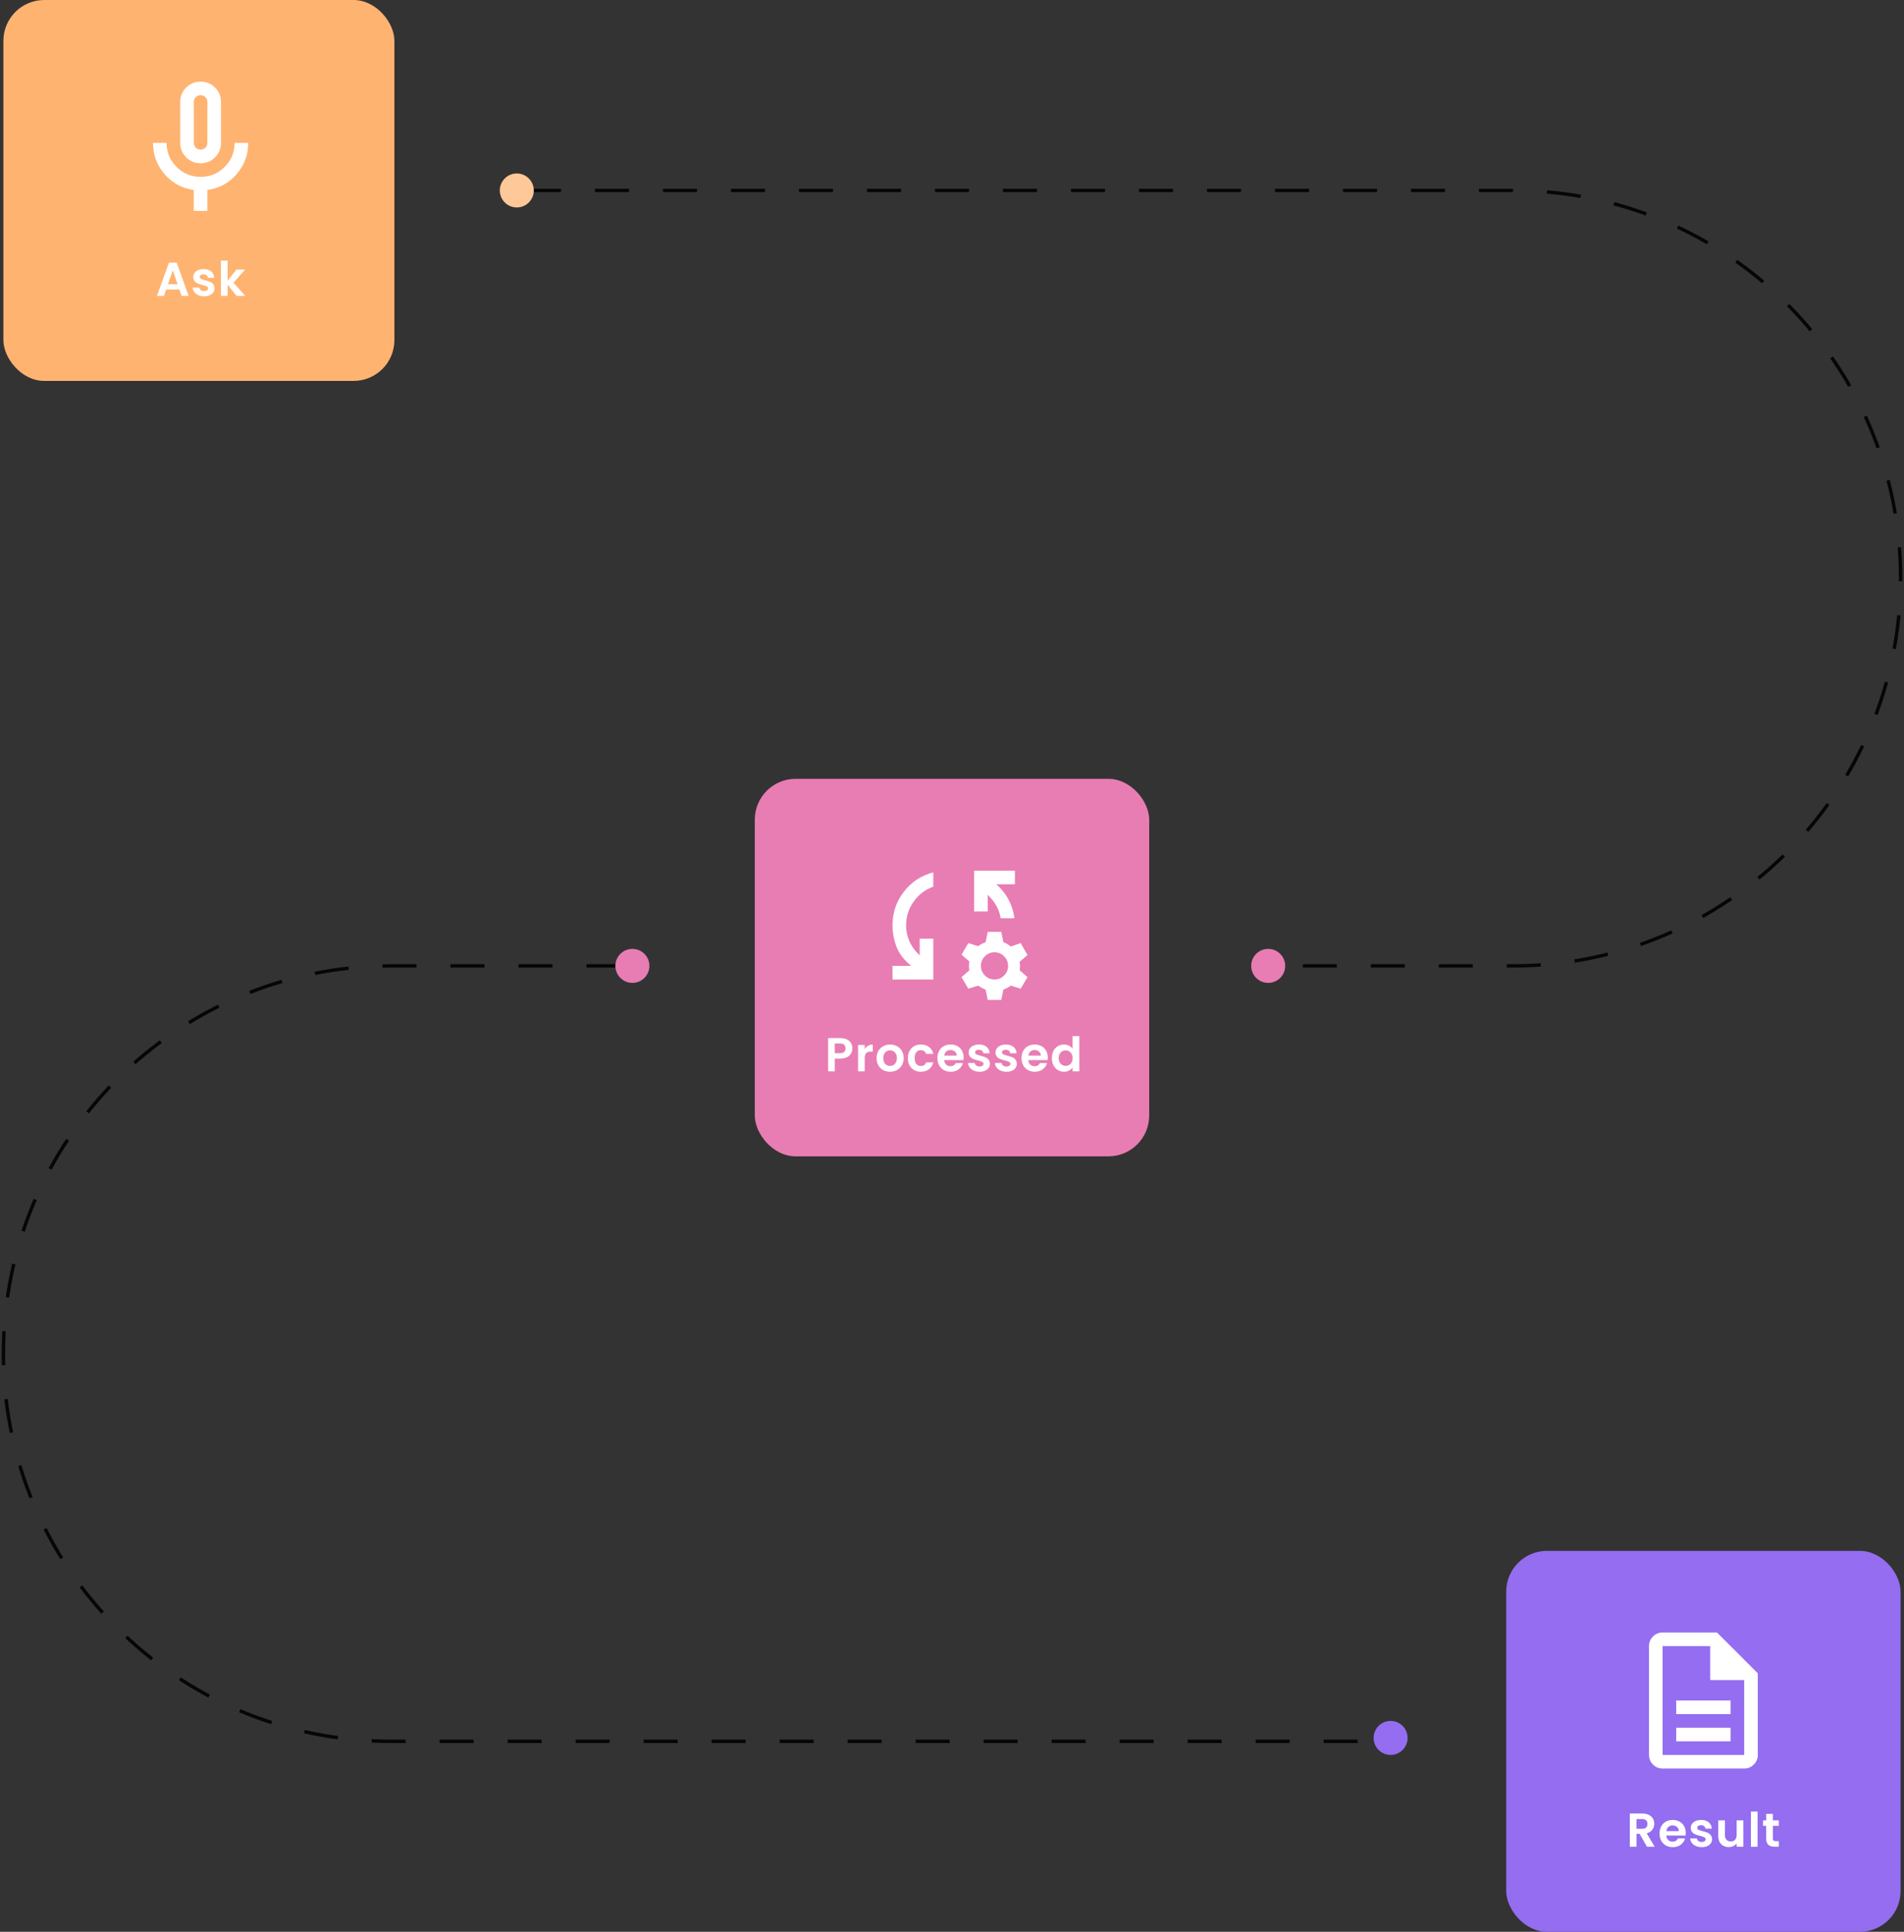
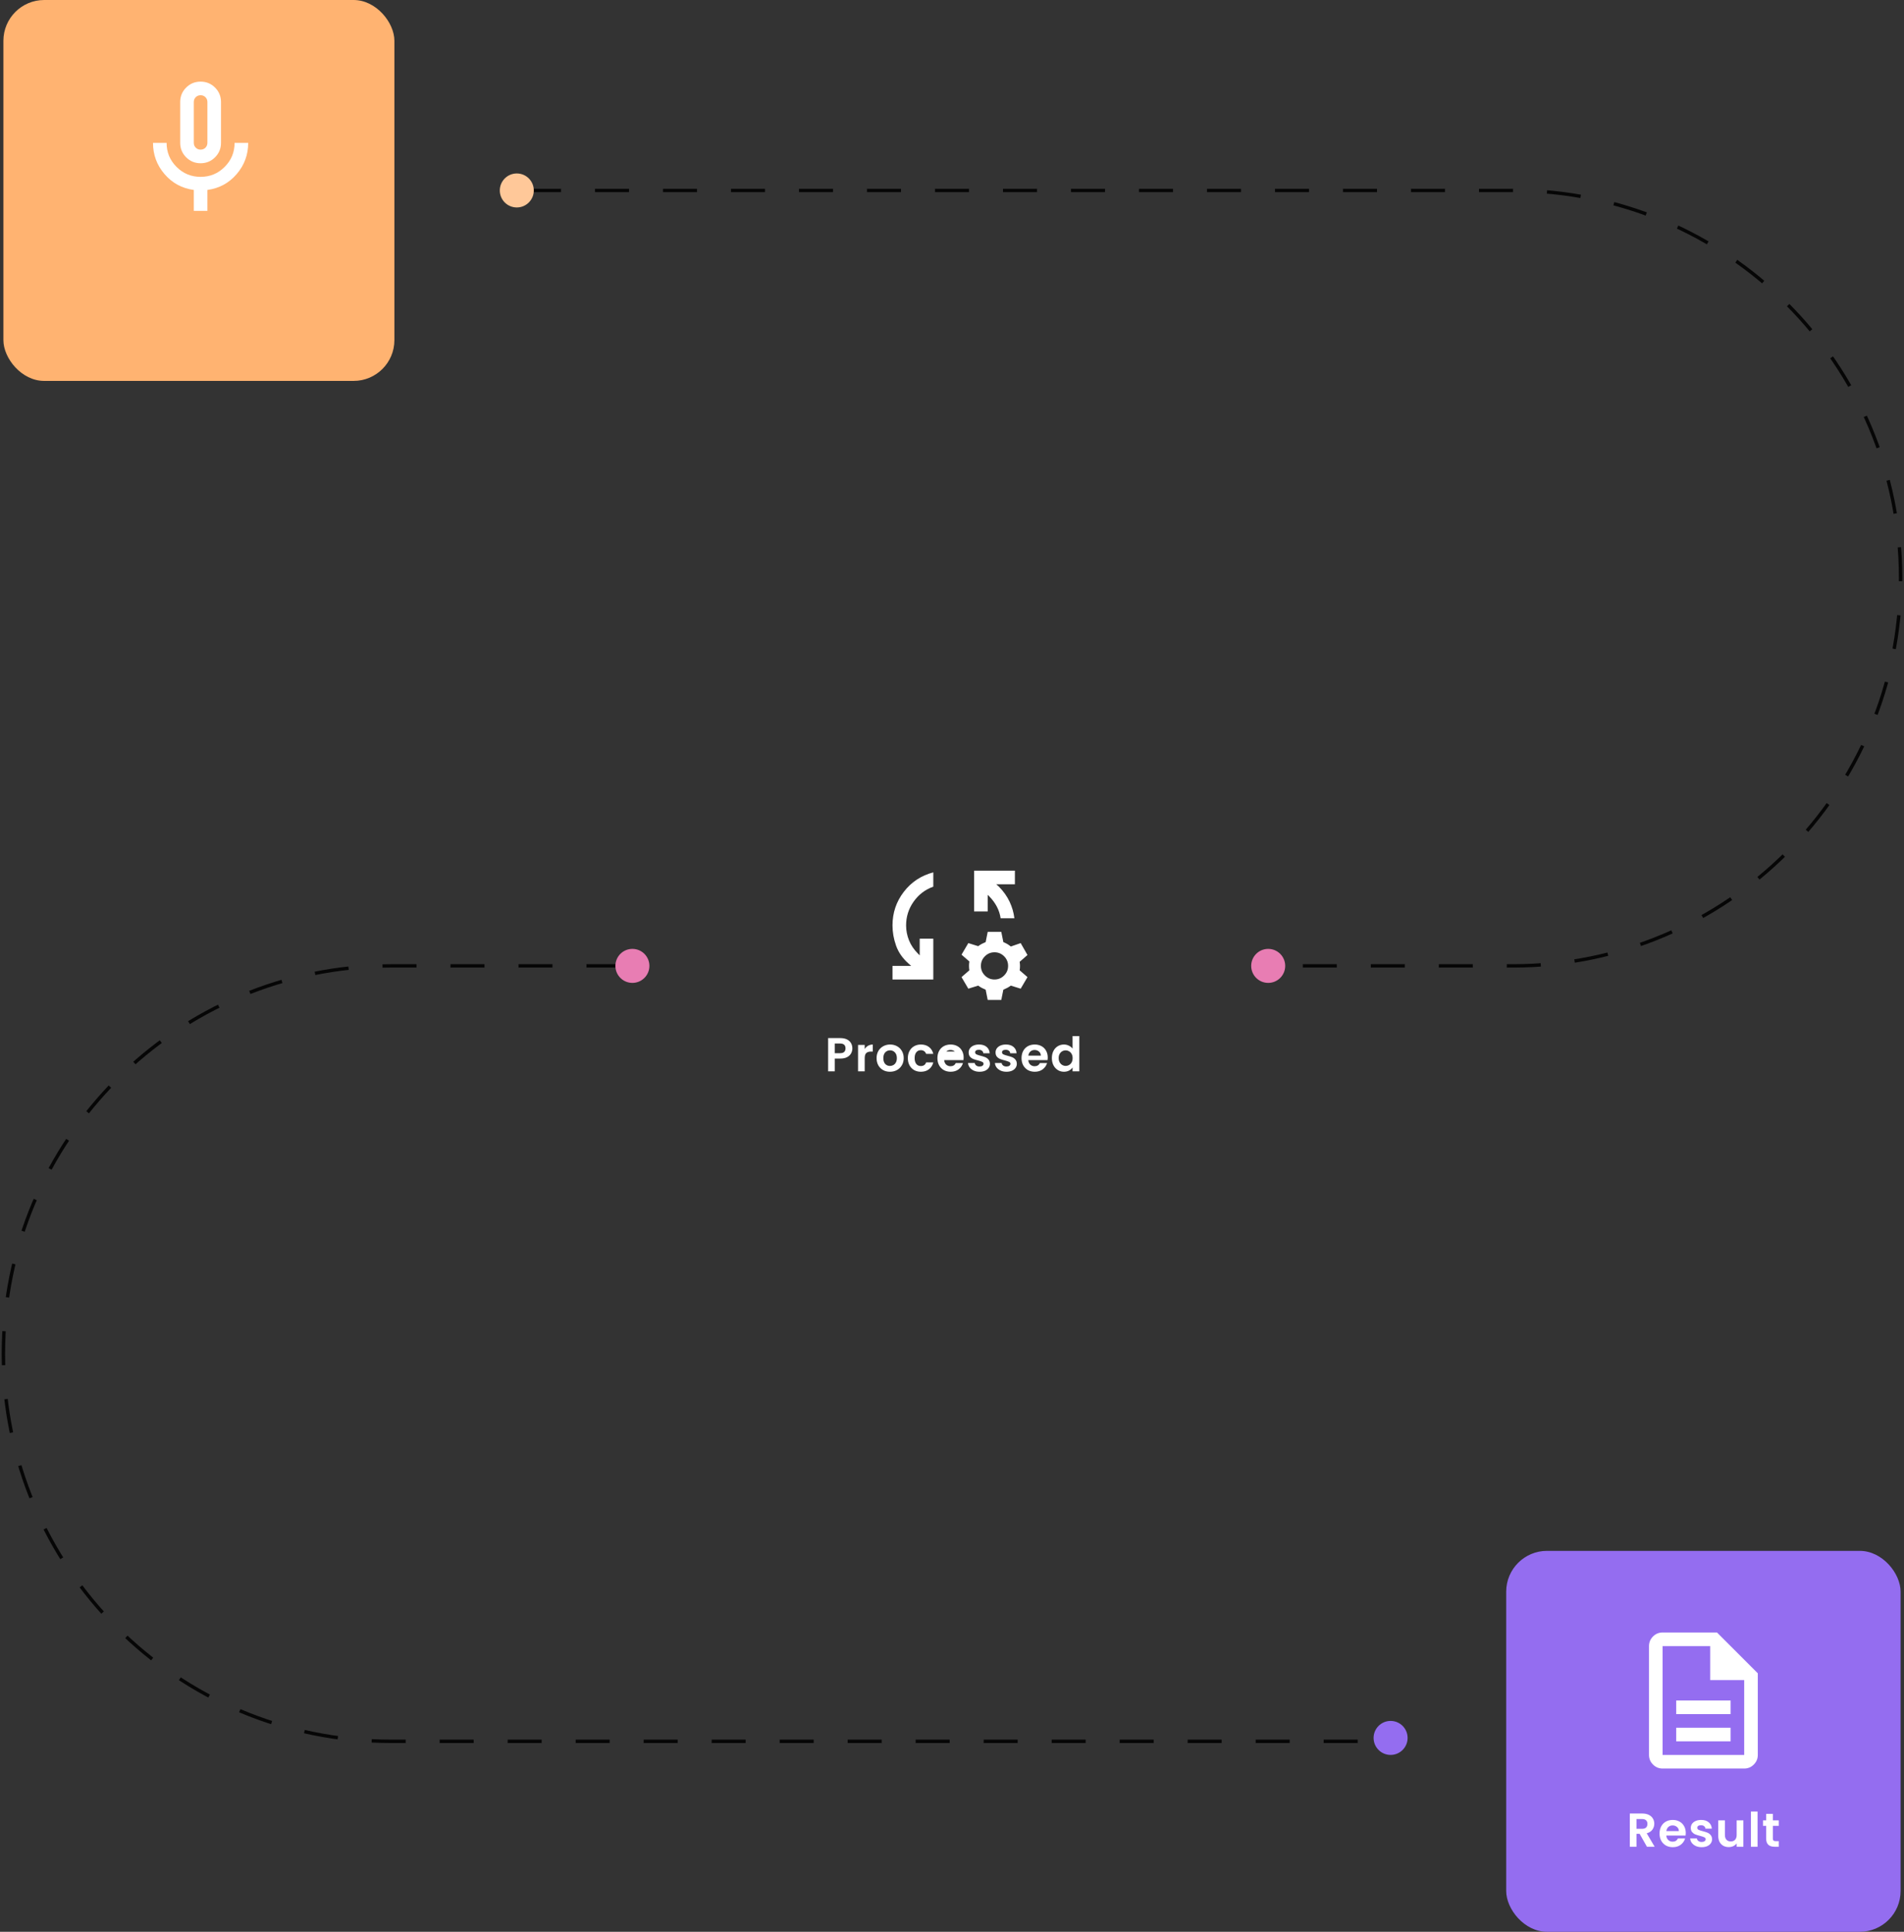
<svg xmlns="http://www.w3.org/2000/svg" width="560" height="568" viewBox="0 0 560 568" fill="none">
  <rect x="0" y="0" width="560" height="568" fill="#333333" stroke="none" />
  <path d="M155 56H445C507.96 56 559 107.04 559 170V170C559 232.96 507.96 284 445 284H377" stroke="#060606" stroke-dasharray="10 10" />
  <path d="M182.5 284H115C52.039 284 1 335.04 1 398V398C1 460.96 52.039 512 115 512H404" stroke="#060606" stroke-dasharray="10 10" />
  <rect x="1" width="115" height="112" rx="12" fill="#FFB371" />
  <path d="M59 48C57.333 48 55.917 47.417 54.75 46.25C53.583 45.083 53 43.667 53 42V30C53 28.333 53.583 26.917 54.75 25.75C55.917 24.583 57.333 24 59 24C60.667 24 62.083 24.583 63.25 25.75C64.417 26.917 65 28.333 65 30V42C65 43.667 64.417 45.083 63.25 46.25C62.083 47.417 60.667 48 59 48ZM57 62V55.85C53.533 55.383 50.667 53.833 48.4 51.2C46.133 48.567 45 45.5 45 42H49C49 44.767 49.975 47.125 51.925 49.075C53.875 51.025 56.233 52 59 52C61.767 52 64.125 51.025 66.075 49.075C68.025 47.125 69 44.767 69 42H73C73 45.5 71.867 48.567 69.6 51.2C67.333 53.833 64.467 55.383 61 55.85V62H57ZM59 44C59.567 44 60.042 43.808 60.425 43.425C60.808 43.042 61 42.567 61 42V30C61 29.433 60.808 28.958 60.425 28.575C60.042 28.192 59.567 28 59 28C58.433 28 57.958 28.192 57.575 28.575C57.192 28.958 57 29.433 57 30V42C57 42.567 57.192 43.042 57.575 43.425C57.958 43.808 58.433 44 59 44Z" fill="white" />
-   <path d="M52.765 85.138H48.873L48.229 87H46.171L49.685 77.214H51.967L55.481 87H53.409L52.765 85.138ZM52.233 83.57L50.819 79.482L49.405 83.57H52.233ZM60.042 87.126C59.408 87.126 58.838 87.014 58.334 86.79C57.83 86.557 57.429 86.244 57.13 85.852C56.841 85.46 56.682 85.026 56.654 84.55H58.628C58.666 84.849 58.81 85.096 59.062 85.292C59.324 85.488 59.646 85.586 60.028 85.586C60.402 85.586 60.691 85.511 60.896 85.362C61.111 85.213 61.218 85.021 61.218 84.788C61.218 84.536 61.088 84.349 60.826 84.228C60.574 84.097 60.168 83.957 59.608 83.808C59.03 83.668 58.554 83.523 58.18 83.374C57.816 83.225 57.499 82.996 57.228 82.688C56.967 82.38 56.836 81.965 56.836 81.442C56.836 81.013 56.958 80.621 57.2 80.266C57.452 79.911 57.807 79.631 58.264 79.426C58.731 79.221 59.277 79.118 59.902 79.118C60.826 79.118 61.564 79.351 62.114 79.818C62.665 80.275 62.968 80.896 63.024 81.68H61.148C61.12 81.372 60.99 81.129 60.756 80.952C60.532 80.765 60.229 80.672 59.846 80.672C59.492 80.672 59.216 80.737 59.02 80.868C58.834 80.999 58.74 81.181 58.74 81.414C58.74 81.675 58.871 81.876 59.132 82.016C59.394 82.147 59.8 82.282 60.35 82.422C60.91 82.562 61.372 82.707 61.736 82.856C62.1 83.005 62.413 83.239 62.674 83.556C62.945 83.864 63.085 84.275 63.094 84.788C63.094 85.236 62.968 85.637 62.716 85.992C62.474 86.347 62.119 86.627 61.652 86.832C61.195 87.028 60.658 87.126 60.042 87.126ZM69.575 87L66.943 83.696V87H64.983V76.64H66.943V82.534L69.547 79.244H72.095L68.679 83.136L72.123 87H69.575Z" fill="white" />
-   <rect x="222" y="229" width="116" height="111" rx="12" fill="#E87DB3" />
  <path d="M262.5 288V284H268L267.2 283.3C265.467 281.767 264.25 280.017 263.55 278.05C262.85 276.083 262.5 274.1 262.5 272.1C262.5 268.4 263.608 265.108 265.825 262.225C268.042 259.342 270.933 257.433 274.5 256.5V260.7C272.1 261.567 270.167 263.042 268.7 265.125C267.233 267.208 266.5 269.533 266.5 272.1C266.5 273.6 266.783 275.058 267.35 276.475C267.917 277.892 268.8 279.2 270 280.4L270.5 280.9V276H274.5V288H262.5ZM298.35 270H294.3C294.133 268.833 293.775 267.717 293.225 266.65C292.675 265.583 291.933 264.567 291 263.6L290.5 263.1V268H286.5V256H298.5V260H293L293.8 260.7C295.167 262.1 296.217 263.583 296.95 265.15C297.683 266.717 298.15 268.333 298.35 270ZM290.5 294L289.9 291C289.5 290.833 289.125 290.658 288.775 290.475C288.425 290.292 288.067 290.067 287.7 289.8L284.8 290.7L282.8 287.3L285.1 285.3C285.033 284.833 285 284.4 285 284C285 283.6 285.033 283.167 285.1 282.7L282.8 280.7L284.8 277.3L287.7 278.2C288.067 277.933 288.425 277.708 288.775 277.525C289.125 277.342 289.5 277.167 289.9 277L290.5 274H294.5L295.1 277C295.5 277.167 295.875 277.35 296.225 277.55C296.575 277.75 296.933 278 297.3 278.3L300.2 277.3L302.2 280.8L299.9 282.8C299.967 283.2 300 283.617 300 284.05C300 284.483 299.967 284.9 299.9 285.3L302.2 287.3L300.2 290.7L297.3 289.8C296.933 290.067 296.575 290.292 296.225 290.475C295.875 290.658 295.5 290.833 295.1 291L294.5 294H290.5ZM292.5 288C293.6 288 294.542 287.608 295.325 286.825C296.108 286.042 296.5 285.1 296.5 284C296.5 282.9 296.108 281.958 295.325 281.175C294.542 280.392 293.6 280 292.5 280C291.4 280 290.458 280.392 289.675 281.175C288.892 281.958 288.5 282.9 288.5 284C288.5 285.1 288.892 286.042 289.675 286.825C290.458 287.608 291.4 288 292.5 288Z" fill="white" />
-   <path d="M250.695 308.252C250.695 308.775 250.569 309.265 250.317 309.722C250.074 310.179 249.687 310.548 249.155 310.828C248.632 311.108 247.969 311.248 247.167 311.248H245.529V315H243.569V305.228H247.167C247.923 305.228 248.567 305.359 249.099 305.62C249.631 305.881 250.027 306.241 250.289 306.698C250.559 307.155 250.695 307.673 250.695 308.252ZM247.083 309.666C247.624 309.666 248.025 309.545 248.287 309.302C248.548 309.05 248.679 308.7 248.679 308.252C248.679 307.3 248.147 306.824 247.083 306.824H245.529V309.666H247.083ZM254.326 308.448C254.578 308.037 254.905 307.715 255.306 307.482C255.717 307.249 256.184 307.132 256.706 307.132V309.19H256.188C255.572 309.19 255.106 309.335 254.788 309.624C254.48 309.913 254.326 310.417 254.326 311.136V315H252.366V307.244H254.326V308.448ZM261.75 315.126C261.004 315.126 260.332 314.963 259.734 314.636C259.137 314.3 258.666 313.829 258.32 313.222C257.984 312.615 257.816 311.915 257.816 311.122C257.816 310.329 257.989 309.629 258.334 309.022C258.689 308.415 259.17 307.949 259.776 307.622C260.383 307.286 261.06 307.118 261.806 307.118C262.553 307.118 263.23 307.286 263.836 307.622C264.443 307.949 264.919 308.415 265.264 309.022C265.619 309.629 265.796 310.329 265.796 311.122C265.796 311.915 265.614 312.615 265.25 313.222C264.896 313.829 264.41 314.3 263.794 314.636C263.188 314.963 262.506 315.126 261.75 315.126ZM261.75 313.418C262.105 313.418 262.436 313.334 262.744 313.166C263.062 312.989 263.314 312.727 263.5 312.382C263.687 312.037 263.78 311.617 263.78 311.122C263.78 310.385 263.584 309.82 263.192 309.428C262.81 309.027 262.338 308.826 261.778 308.826C261.218 308.826 260.747 309.027 260.364 309.428C259.991 309.82 259.804 310.385 259.804 311.122C259.804 311.859 259.986 312.429 260.35 312.83C260.724 313.222 261.19 313.418 261.75 313.418ZM267.01 311.122C267.01 310.319 267.173 309.619 267.5 309.022C267.827 308.415 268.279 307.949 268.858 307.622C269.437 307.286 270.099 307.118 270.846 307.118C271.807 307.118 272.601 307.361 273.226 307.846C273.861 308.322 274.285 308.994 274.5 309.862H272.386C272.274 309.526 272.083 309.265 271.812 309.078C271.551 308.882 271.224 308.784 270.832 308.784C270.272 308.784 269.829 308.989 269.502 309.4C269.175 309.801 269.012 310.375 269.012 311.122C269.012 311.859 269.175 312.433 269.502 312.844C269.829 313.245 270.272 313.446 270.832 313.446C271.625 313.446 272.143 313.091 272.386 312.382H274.5C274.285 313.222 273.861 313.889 273.226 314.384C272.591 314.879 271.798 315.126 270.846 315.126C270.099 315.126 269.437 314.963 268.858 314.636C268.279 314.3 267.827 313.833 267.5 313.236C267.173 312.629 267.01 311.925 267.01 311.122ZM283.426 310.954C283.426 311.234 283.407 311.486 283.37 311.71H277.7C277.747 312.27 277.943 312.709 278.288 313.026C278.633 313.343 279.058 313.502 279.562 313.502C280.29 313.502 280.808 313.189 281.116 312.564H283.23C283.006 313.311 282.577 313.927 281.942 314.412C281.307 314.888 280.528 315.126 279.604 315.126C278.857 315.126 278.185 314.963 277.588 314.636C277 314.3 276.538 313.829 276.202 313.222C275.875 312.615 275.712 311.915 275.712 311.122C275.712 310.319 275.875 309.615 276.202 309.008C276.529 308.401 276.986 307.935 277.574 307.608C278.162 307.281 278.839 307.118 279.604 307.118C280.341 307.118 280.999 307.277 281.578 307.594C282.166 307.911 282.619 308.364 282.936 308.952C283.263 309.531 283.426 310.198 283.426 310.954ZM281.396 310.394C281.387 309.89 281.205 309.489 280.85 309.19C280.495 308.882 280.061 308.728 279.548 308.728C279.063 308.728 278.652 308.877 278.316 309.176C277.989 309.465 277.789 309.871 277.714 310.394H281.396ZM288.105 315.126C287.47 315.126 286.901 315.014 286.397 314.79C285.893 314.557 285.491 314.244 285.193 313.852C284.903 313.46 284.745 313.026 284.717 312.55H286.691C286.728 312.849 286.873 313.096 287.125 313.292C287.386 313.488 287.708 313.586 288.091 313.586C288.464 313.586 288.753 313.511 288.959 313.362C289.173 313.213 289.281 313.021 289.281 312.788C289.281 312.536 289.15 312.349 288.889 312.228C288.637 312.097 288.231 311.957 287.671 311.808C287.092 311.668 286.616 311.523 286.243 311.374C285.879 311.225 285.561 310.996 285.291 310.688C285.029 310.38 284.899 309.965 284.899 309.442C284.899 309.013 285.02 308.621 285.263 308.266C285.515 307.911 285.869 307.631 286.327 307.426C286.793 307.221 287.339 307.118 287.965 307.118C288.889 307.118 289.626 307.351 290.177 307.818C290.727 308.275 291.031 308.896 291.087 309.68H289.211C289.183 309.372 289.052 309.129 288.819 308.952C288.595 308.765 288.291 308.672 287.909 308.672C287.554 308.672 287.279 308.737 287.083 308.868C286.896 308.999 286.803 309.181 286.803 309.414C286.803 309.675 286.933 309.876 287.195 310.016C287.456 310.147 287.862 310.282 288.413 310.422C288.973 310.562 289.435 310.707 289.799 310.856C290.163 311.005 290.475 311.239 290.737 311.556C291.007 311.864 291.147 312.275 291.157 312.788C291.157 313.236 291.031 313.637 290.779 313.992C290.536 314.347 290.181 314.627 289.715 314.832C289.257 315.028 288.721 315.126 288.105 315.126ZM296.014 315.126C295.379 315.126 294.81 315.014 294.306 314.79C293.802 314.557 293.4 314.244 293.102 313.852C292.812 313.46 292.654 313.026 292.626 312.55H294.6C294.637 312.849 294.782 313.096 295.034 313.292C295.295 313.488 295.617 313.586 296 313.586C296.373 313.586 296.662 313.511 296.868 313.362C297.082 313.213 297.19 313.021 297.19 312.788C297.19 312.536 297.059 312.349 296.798 312.228C296.546 312.097 296.14 311.957 295.58 311.808C295.001 311.668 294.525 311.523 294.152 311.374C293.788 311.225 293.47 310.996 293.2 310.688C292.938 310.38 292.808 309.965 292.808 309.442C292.808 309.013 292.929 308.621 293.172 308.266C293.424 307.911 293.778 307.631 294.236 307.426C294.702 307.221 295.248 307.118 295.874 307.118C296.798 307.118 297.535 307.351 298.086 307.818C298.636 308.275 298.94 308.896 298.996 309.68H297.12C297.092 309.372 296.961 309.129 296.728 308.952C296.504 308.765 296.2 308.672 295.818 308.672C295.463 308.672 295.188 308.737 294.992 308.868C294.805 308.999 294.712 309.181 294.712 309.414C294.712 309.675 294.842 309.876 295.104 310.016C295.365 310.147 295.771 310.282 296.322 310.422C296.882 310.562 297.344 310.707 297.708 310.856C298.072 311.005 298.384 311.239 298.646 311.556C298.916 311.864 299.056 312.275 299.066 312.788C299.066 313.236 298.94 313.637 298.688 313.992C298.445 314.347 298.09 314.627 297.624 314.832C297.166 315.028 296.63 315.126 296.014 315.126ZM308.164 310.954C308.164 311.234 308.146 311.486 308.108 311.71H302.438C302.485 312.27 302.681 312.709 303.026 313.026C303.372 313.343 303.796 313.502 304.3 313.502C305.028 313.502 305.546 313.189 305.854 312.564H307.968C307.744 313.311 307.315 313.927 306.68 314.412C306.046 314.888 305.266 315.126 304.342 315.126C303.596 315.126 302.924 314.963 302.326 314.636C301.738 314.3 301.276 313.829 300.94 313.222C300.614 312.615 300.45 311.915 300.45 311.122C300.45 310.319 300.614 309.615 300.94 309.008C301.267 308.401 301.724 307.935 302.312 307.608C302.9 307.281 303.577 307.118 304.342 307.118C305.08 307.118 305.738 307.277 306.316 307.594C306.904 307.911 307.357 308.364 307.674 308.952C308.001 309.531 308.164 310.198 308.164 310.954ZM306.134 310.394C306.125 309.89 305.943 309.489 305.588 309.19C305.234 308.882 304.8 308.728 304.286 308.728C303.801 308.728 303.39 308.877 303.054 309.176C302.728 309.465 302.527 309.871 302.452 310.394H306.134ZM309.371 311.094C309.371 310.31 309.525 309.615 309.833 309.008C310.15 308.401 310.58 307.935 311.121 307.608C311.662 307.281 312.264 307.118 312.927 307.118C313.431 307.118 313.912 307.23 314.369 307.454C314.826 307.669 315.19 307.958 315.461 308.322V304.64H317.449V315H315.461V313.852C315.218 314.235 314.878 314.543 314.439 314.776C314 315.009 313.492 315.126 312.913 315.126C312.26 315.126 311.662 314.958 311.121 314.622C310.58 314.286 310.15 313.815 309.833 313.208C309.525 312.592 309.371 311.887 309.371 311.094ZM315.475 311.122C315.475 310.646 315.382 310.24 315.195 309.904C315.008 309.559 314.756 309.297 314.439 309.12C314.122 308.933 313.781 308.84 313.417 308.84C313.053 308.84 312.717 308.929 312.409 309.106C312.101 309.283 311.849 309.545 311.653 309.89C311.466 310.226 311.373 310.627 311.373 311.094C311.373 311.561 311.466 311.971 311.653 312.326C311.849 312.671 312.101 312.937 312.409 313.124C312.726 313.311 313.062 313.404 313.417 313.404C313.781 313.404 314.122 313.315 314.439 313.138C314.756 312.951 315.008 312.69 315.195 312.354C315.382 312.009 315.475 311.598 315.475 311.122Z" fill="white" />
+   <path d="M250.695 308.252C250.695 308.775 250.569 309.265 250.317 309.722C250.074 310.179 249.687 310.548 249.155 310.828C248.632 311.108 247.969 311.248 247.167 311.248H245.529V315H243.569V305.228H247.167C247.923 305.228 248.567 305.359 249.099 305.62C249.631 305.881 250.027 306.241 250.289 306.698C250.559 307.155 250.695 307.673 250.695 308.252ZM247.083 309.666C247.624 309.666 248.025 309.545 248.287 309.302C248.548 309.05 248.679 308.7 248.679 308.252C248.679 307.3 248.147 306.824 247.083 306.824H245.529V309.666H247.083ZM254.326 308.448C254.578 308.037 254.905 307.715 255.306 307.482C255.717 307.249 256.184 307.132 256.706 307.132V309.19H256.188C255.572 309.19 255.106 309.335 254.788 309.624C254.48 309.913 254.326 310.417 254.326 311.136V315H252.366V307.244H254.326V308.448ZM261.75 315.126C261.004 315.126 260.332 314.963 259.734 314.636C259.137 314.3 258.666 313.829 258.32 313.222C257.984 312.615 257.816 311.915 257.816 311.122C257.816 310.329 257.989 309.629 258.334 309.022C258.689 308.415 259.17 307.949 259.776 307.622C260.383 307.286 261.06 307.118 261.806 307.118C262.553 307.118 263.23 307.286 263.836 307.622C264.443 307.949 264.919 308.415 265.264 309.022C265.619 309.629 265.796 310.329 265.796 311.122C265.796 311.915 265.614 312.615 265.25 313.222C264.896 313.829 264.41 314.3 263.794 314.636C263.188 314.963 262.506 315.126 261.75 315.126ZM261.75 313.418C262.105 313.418 262.436 313.334 262.744 313.166C263.062 312.989 263.314 312.727 263.5 312.382C263.687 312.037 263.78 311.617 263.78 311.122C263.78 310.385 263.584 309.82 263.192 309.428C262.81 309.027 262.338 308.826 261.778 308.826C261.218 308.826 260.747 309.027 260.364 309.428C259.991 309.82 259.804 310.385 259.804 311.122C259.804 311.859 259.986 312.429 260.35 312.83C260.724 313.222 261.19 313.418 261.75 313.418ZM267.01 311.122C267.01 310.319 267.173 309.619 267.5 309.022C267.827 308.415 268.279 307.949 268.858 307.622C269.437 307.286 270.099 307.118 270.846 307.118C271.807 307.118 272.601 307.361 273.226 307.846C273.861 308.322 274.285 308.994 274.5 309.862H272.386C272.274 309.526 272.083 309.265 271.812 309.078C271.551 308.882 271.224 308.784 270.832 308.784C270.272 308.784 269.829 308.989 269.502 309.4C269.175 309.801 269.012 310.375 269.012 311.122C269.012 311.859 269.175 312.433 269.502 312.844C269.829 313.245 270.272 313.446 270.832 313.446C271.625 313.446 272.143 313.091 272.386 312.382H274.5C274.285 313.222 273.861 313.889 273.226 314.384C272.591 314.879 271.798 315.126 270.846 315.126C270.099 315.126 269.437 314.963 268.858 314.636C268.279 314.3 267.827 313.833 267.5 313.236C267.173 312.629 267.01 311.925 267.01 311.122ZM283.426 310.954C283.426 311.234 283.407 311.486 283.37 311.71H277.7C277.747 312.27 277.943 312.709 278.288 313.026C278.633 313.343 279.058 313.502 279.562 313.502C280.29 313.502 280.808 313.189 281.116 312.564H283.23C283.006 313.311 282.577 313.927 281.942 314.412C281.307 314.888 280.528 315.126 279.604 315.126C278.857 315.126 278.185 314.963 277.588 314.636C277 314.3 276.538 313.829 276.202 313.222C275.875 312.615 275.712 311.915 275.712 311.122C275.712 310.319 275.875 309.615 276.202 309.008C276.529 308.401 276.986 307.935 277.574 307.608C278.162 307.281 278.839 307.118 279.604 307.118C280.341 307.118 280.999 307.277 281.578 307.594C282.166 307.911 282.619 308.364 282.936 308.952C283.263 309.531 283.426 310.198 283.426 310.954ZM281.396 310.394C281.387 309.89 281.205 309.489 280.85 309.19C280.495 308.882 280.061 308.728 279.548 308.728C279.063 308.728 278.652 308.877 278.316 309.176H281.396ZM288.105 315.126C287.47 315.126 286.901 315.014 286.397 314.79C285.893 314.557 285.491 314.244 285.193 313.852C284.903 313.46 284.745 313.026 284.717 312.55H286.691C286.728 312.849 286.873 313.096 287.125 313.292C287.386 313.488 287.708 313.586 288.091 313.586C288.464 313.586 288.753 313.511 288.959 313.362C289.173 313.213 289.281 313.021 289.281 312.788C289.281 312.536 289.15 312.349 288.889 312.228C288.637 312.097 288.231 311.957 287.671 311.808C287.092 311.668 286.616 311.523 286.243 311.374C285.879 311.225 285.561 310.996 285.291 310.688C285.029 310.38 284.899 309.965 284.899 309.442C284.899 309.013 285.02 308.621 285.263 308.266C285.515 307.911 285.869 307.631 286.327 307.426C286.793 307.221 287.339 307.118 287.965 307.118C288.889 307.118 289.626 307.351 290.177 307.818C290.727 308.275 291.031 308.896 291.087 309.68H289.211C289.183 309.372 289.052 309.129 288.819 308.952C288.595 308.765 288.291 308.672 287.909 308.672C287.554 308.672 287.279 308.737 287.083 308.868C286.896 308.999 286.803 309.181 286.803 309.414C286.803 309.675 286.933 309.876 287.195 310.016C287.456 310.147 287.862 310.282 288.413 310.422C288.973 310.562 289.435 310.707 289.799 310.856C290.163 311.005 290.475 311.239 290.737 311.556C291.007 311.864 291.147 312.275 291.157 312.788C291.157 313.236 291.031 313.637 290.779 313.992C290.536 314.347 290.181 314.627 289.715 314.832C289.257 315.028 288.721 315.126 288.105 315.126ZM296.014 315.126C295.379 315.126 294.81 315.014 294.306 314.79C293.802 314.557 293.4 314.244 293.102 313.852C292.812 313.46 292.654 313.026 292.626 312.55H294.6C294.637 312.849 294.782 313.096 295.034 313.292C295.295 313.488 295.617 313.586 296 313.586C296.373 313.586 296.662 313.511 296.868 313.362C297.082 313.213 297.19 313.021 297.19 312.788C297.19 312.536 297.059 312.349 296.798 312.228C296.546 312.097 296.14 311.957 295.58 311.808C295.001 311.668 294.525 311.523 294.152 311.374C293.788 311.225 293.47 310.996 293.2 310.688C292.938 310.38 292.808 309.965 292.808 309.442C292.808 309.013 292.929 308.621 293.172 308.266C293.424 307.911 293.778 307.631 294.236 307.426C294.702 307.221 295.248 307.118 295.874 307.118C296.798 307.118 297.535 307.351 298.086 307.818C298.636 308.275 298.94 308.896 298.996 309.68H297.12C297.092 309.372 296.961 309.129 296.728 308.952C296.504 308.765 296.2 308.672 295.818 308.672C295.463 308.672 295.188 308.737 294.992 308.868C294.805 308.999 294.712 309.181 294.712 309.414C294.712 309.675 294.842 309.876 295.104 310.016C295.365 310.147 295.771 310.282 296.322 310.422C296.882 310.562 297.344 310.707 297.708 310.856C298.072 311.005 298.384 311.239 298.646 311.556C298.916 311.864 299.056 312.275 299.066 312.788C299.066 313.236 298.94 313.637 298.688 313.992C298.445 314.347 298.09 314.627 297.624 314.832C297.166 315.028 296.63 315.126 296.014 315.126ZM308.164 310.954C308.164 311.234 308.146 311.486 308.108 311.71H302.438C302.485 312.27 302.681 312.709 303.026 313.026C303.372 313.343 303.796 313.502 304.3 313.502C305.028 313.502 305.546 313.189 305.854 312.564H307.968C307.744 313.311 307.315 313.927 306.68 314.412C306.046 314.888 305.266 315.126 304.342 315.126C303.596 315.126 302.924 314.963 302.326 314.636C301.738 314.3 301.276 313.829 300.94 313.222C300.614 312.615 300.45 311.915 300.45 311.122C300.45 310.319 300.614 309.615 300.94 309.008C301.267 308.401 301.724 307.935 302.312 307.608C302.9 307.281 303.577 307.118 304.342 307.118C305.08 307.118 305.738 307.277 306.316 307.594C306.904 307.911 307.357 308.364 307.674 308.952C308.001 309.531 308.164 310.198 308.164 310.954ZM306.134 310.394C306.125 309.89 305.943 309.489 305.588 309.19C305.234 308.882 304.8 308.728 304.286 308.728C303.801 308.728 303.39 308.877 303.054 309.176C302.728 309.465 302.527 309.871 302.452 310.394H306.134ZM309.371 311.094C309.371 310.31 309.525 309.615 309.833 309.008C310.15 308.401 310.58 307.935 311.121 307.608C311.662 307.281 312.264 307.118 312.927 307.118C313.431 307.118 313.912 307.23 314.369 307.454C314.826 307.669 315.19 307.958 315.461 308.322V304.64H317.449V315H315.461V313.852C315.218 314.235 314.878 314.543 314.439 314.776C314 315.009 313.492 315.126 312.913 315.126C312.26 315.126 311.662 314.958 311.121 314.622C310.58 314.286 310.15 313.815 309.833 313.208C309.525 312.592 309.371 311.887 309.371 311.094ZM315.475 311.122C315.475 310.646 315.382 310.24 315.195 309.904C315.008 309.559 314.756 309.297 314.439 309.12C314.122 308.933 313.781 308.84 313.417 308.84C313.053 308.84 312.717 308.929 312.409 309.106C312.101 309.283 311.849 309.545 311.653 309.89C311.466 310.226 311.373 310.627 311.373 311.094C311.373 311.561 311.466 311.971 311.653 312.326C311.849 312.671 312.101 312.937 312.409 313.124C312.726 313.311 313.062 313.404 313.417 313.404C313.781 313.404 314.122 313.315 314.439 313.138C314.756 312.951 315.008 312.69 315.195 312.354C315.382 312.009 315.475 311.598 315.475 311.122Z" fill="white" />
  <rect x="443" y="456" width="116" height="112" rx="12" fill="#946DF0" />
  <path d="M493 512H509V508H493V512ZM493 504H509V500H493V504ZM489 520C487.9 520 486.958 519.608 486.175 518.825C485.392 518.042 485 517.1 485 516V484C485 482.9 485.392 481.958 486.175 481.175C486.958 480.392 487.9 480 489 480H505L517 492V516C517 517.1 516.608 518.042 515.825 518.825C515.042 519.608 514.1 520 513 520H489ZM503 494V484H489V516H513V494H503Z" fill="white" />
  <path d="M484.397 543L482.241 539.192H481.317V543H479.357V533.228H483.025C483.781 533.228 484.425 533.363 484.957 533.634C485.489 533.895 485.885 534.255 486.147 534.712C486.417 535.16 486.553 535.664 486.553 536.224C486.553 536.868 486.366 537.451 485.993 537.974C485.619 538.487 485.064 538.842 484.327 539.038L486.665 543H484.397ZM481.317 537.722H482.955C483.487 537.722 483.883 537.596 484.145 537.344C484.406 537.083 484.537 536.723 484.537 536.266C484.537 535.818 484.406 535.473 484.145 535.23C483.883 534.978 483.487 534.852 482.955 534.852H481.317V537.722ZM495.816 538.954C495.816 539.234 495.797 539.486 495.76 539.71H490.09C490.136 540.27 490.332 540.709 490.678 541.026C491.023 541.343 491.448 541.502 491.952 541.502C492.68 541.502 493.198 541.189 493.506 540.564H495.62C495.396 541.311 494.966 541.927 494.332 542.412C493.697 542.888 492.918 543.126 491.994 543.126C491.247 543.126 490.575 542.963 489.978 542.636C489.39 542.3 488.928 541.829 488.592 541.222C488.265 540.615 488.102 539.915 488.102 539.122C488.102 538.319 488.265 537.615 488.592 537.008C488.918 536.401 489.376 535.935 489.964 535.608C490.552 535.281 491.228 535.118 491.994 535.118C492.731 535.118 493.389 535.277 493.968 535.594C494.556 535.911 495.008 536.364 495.326 536.952C495.652 537.531 495.816 538.198 495.816 538.954ZM493.786 538.394C493.776 537.89 493.594 537.489 493.24 537.19C492.885 536.882 492.451 536.728 491.938 536.728C491.452 536.728 491.042 536.877 490.706 537.176C490.379 537.465 490.178 537.871 490.104 538.394H493.786ZM500.494 543.126C499.86 543.126 499.29 543.014 498.786 542.79C498.282 542.557 497.881 542.244 497.582 541.852C497.293 541.46 497.134 541.026 497.106 540.55H499.08C499.118 540.849 499.262 541.096 499.514 541.292C499.776 541.488 500.098 541.586 500.48 541.586C500.854 541.586 501.143 541.511 501.348 541.362C501.563 541.213 501.67 541.021 501.67 540.788C501.67 540.536 501.54 540.349 501.278 540.228C501.026 540.097 500.62 539.957 500.06 539.808C499.482 539.668 499.006 539.523 498.632 539.374C498.268 539.225 497.951 538.996 497.68 538.688C497.419 538.38 497.288 537.965 497.288 537.442C497.288 537.013 497.41 536.621 497.652 536.266C497.904 535.911 498.259 535.631 498.716 535.426C499.183 535.221 499.729 535.118 500.354 535.118C501.278 535.118 502.016 535.351 502.566 535.818C503.117 536.275 503.42 536.896 503.476 537.68H501.6C501.572 537.372 501.442 537.129 501.208 536.952C500.984 536.765 500.681 536.672 500.298 536.672C499.944 536.672 499.668 536.737 499.472 536.868C499.286 536.999 499.192 537.181 499.192 537.414C499.192 537.675 499.323 537.876 499.584 538.016C499.846 538.147 500.252 538.282 500.802 538.422C501.362 538.562 501.824 538.707 502.188 538.856C502.552 539.005 502.865 539.239 503.126 539.556C503.397 539.864 503.537 540.275 503.546 540.788C503.546 541.236 503.42 541.637 503.168 541.992C502.926 542.347 502.571 542.627 502.104 542.832C501.647 543.028 501.11 543.126 500.494 543.126ZM512.757 535.244V543H510.783V542.02C510.531 542.356 510.2 542.622 509.789 542.818C509.388 543.005 508.949 543.098 508.473 543.098C507.866 543.098 507.33 542.972 506.863 542.72C506.396 542.459 506.028 542.081 505.757 541.586C505.496 541.082 505.365 540.485 505.365 539.794V535.244H507.325V539.514C507.325 540.13 507.479 540.606 507.787 540.942C508.095 541.269 508.515 541.432 509.047 541.432C509.588 541.432 510.013 541.269 510.321 540.942C510.629 540.606 510.783 540.13 510.783 539.514V535.244H512.757ZM516.931 532.64V543H514.971V532.64H516.931ZM521.429 536.854V540.606C521.429 540.867 521.49 541.059 521.611 541.18C521.742 541.292 521.957 541.348 522.255 541.348H523.165V543H521.933C520.281 543 519.455 542.197 519.455 540.592V536.854H518.531V535.244H519.455V533.326H521.429V535.244H523.165V536.854H521.429Z" fill="white" />
  <circle cx="152" cy="56" r="5" fill="#FFC899" />
  <circle cx="373" cy="284" r="5" fill="#E87DB3" />
  <circle cx="186" cy="284" r="5" fill="#E87DB3" />
  <circle cx="409" cy="511" r="5" fill="#946DF0" />
</svg>